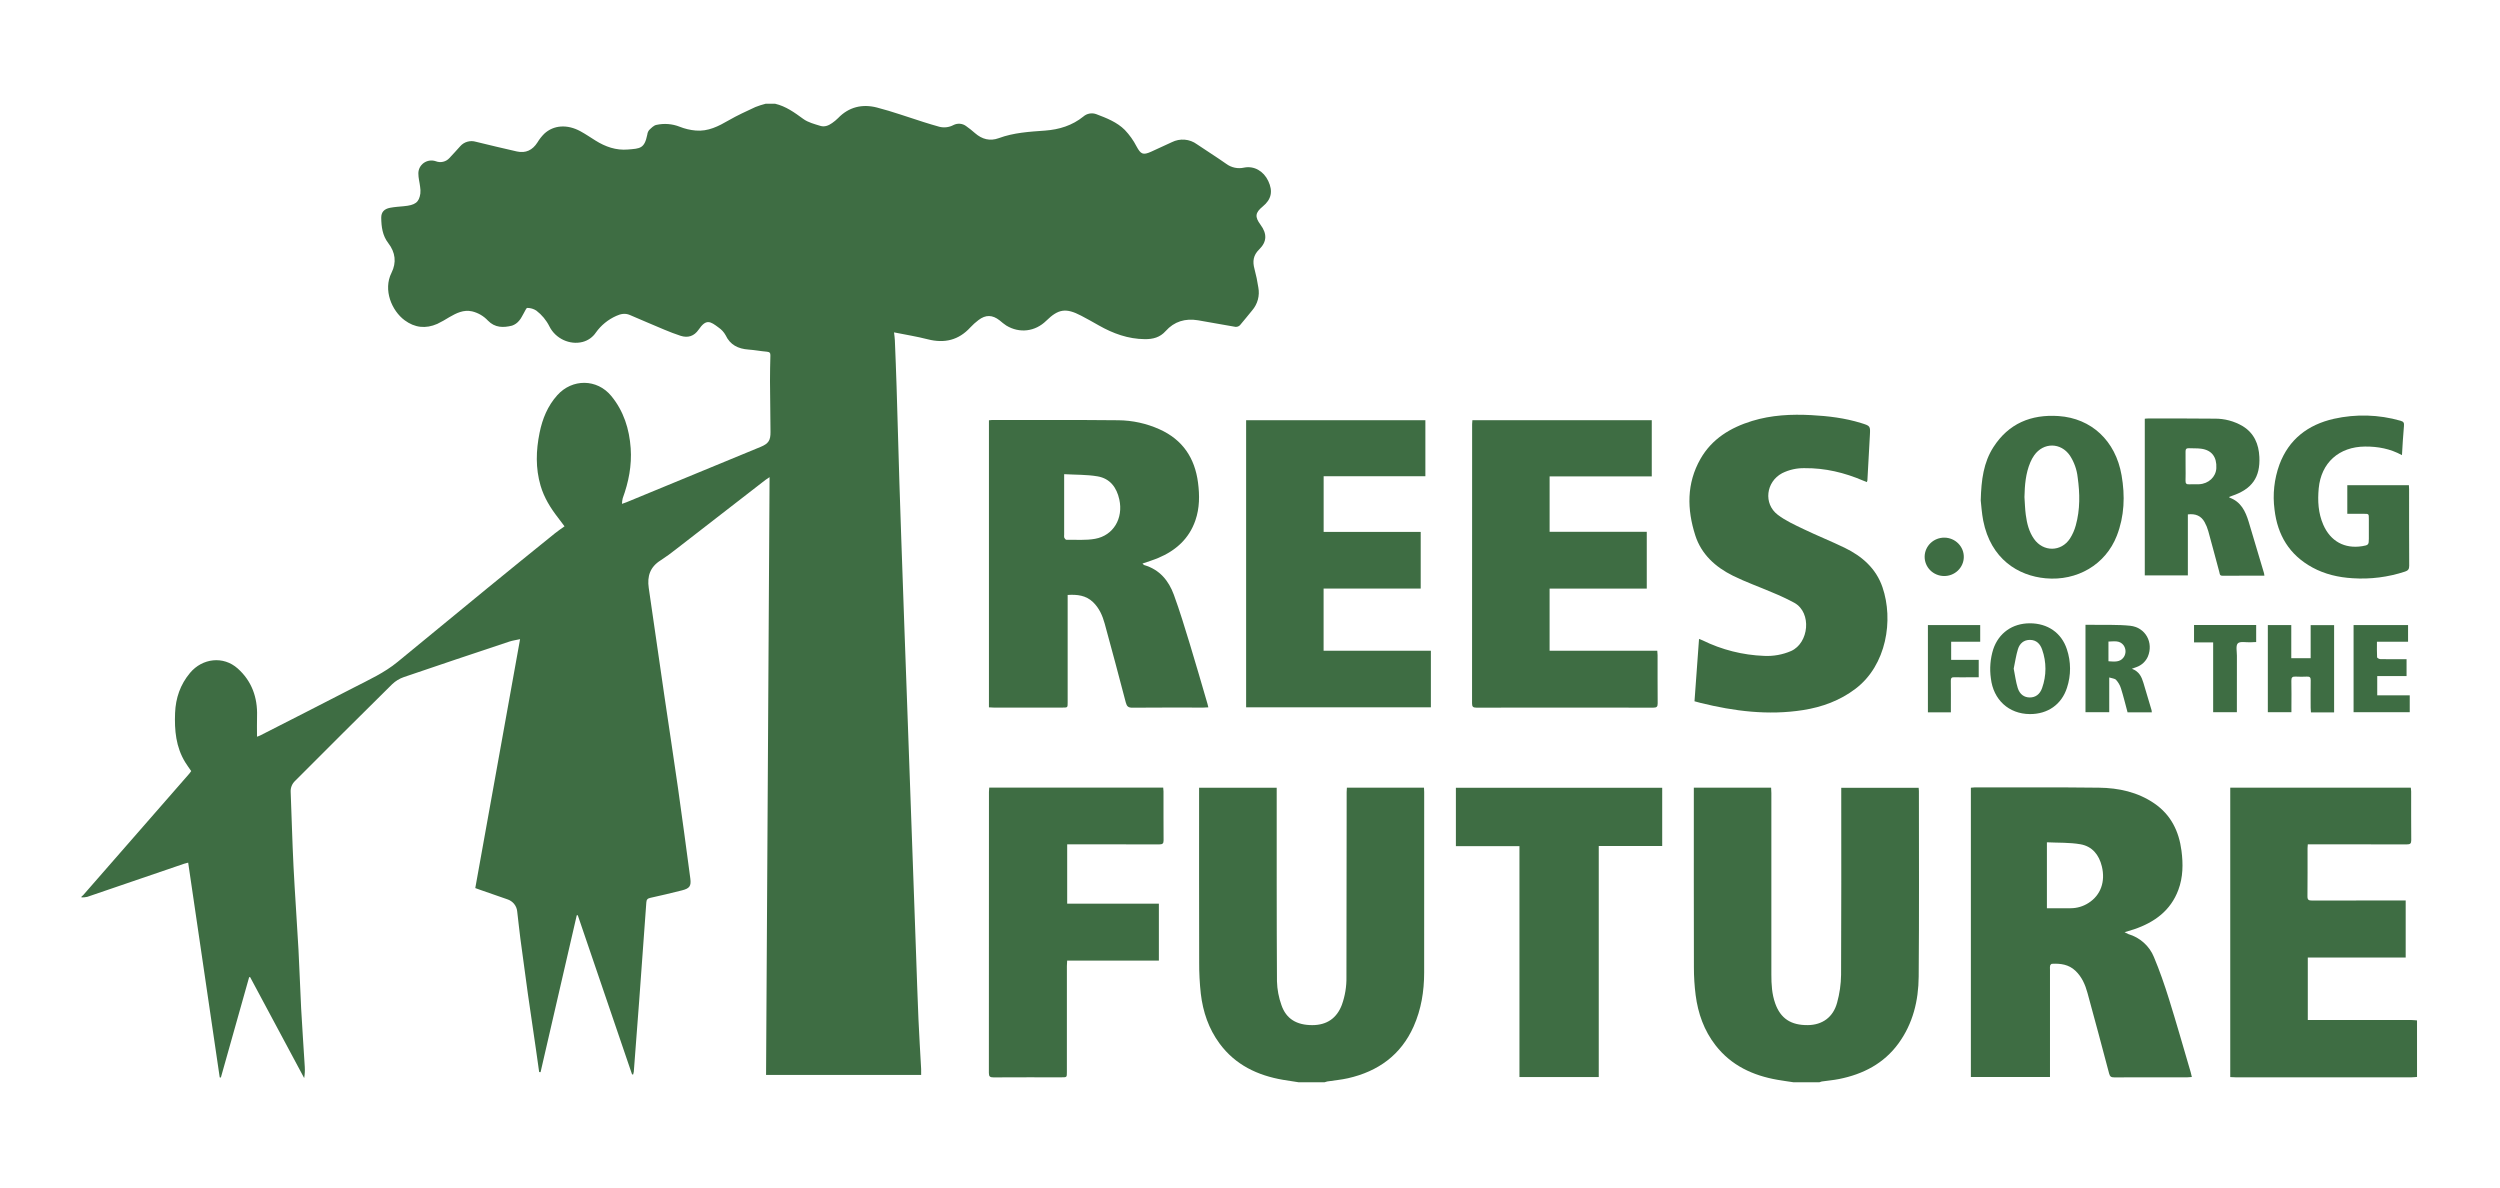
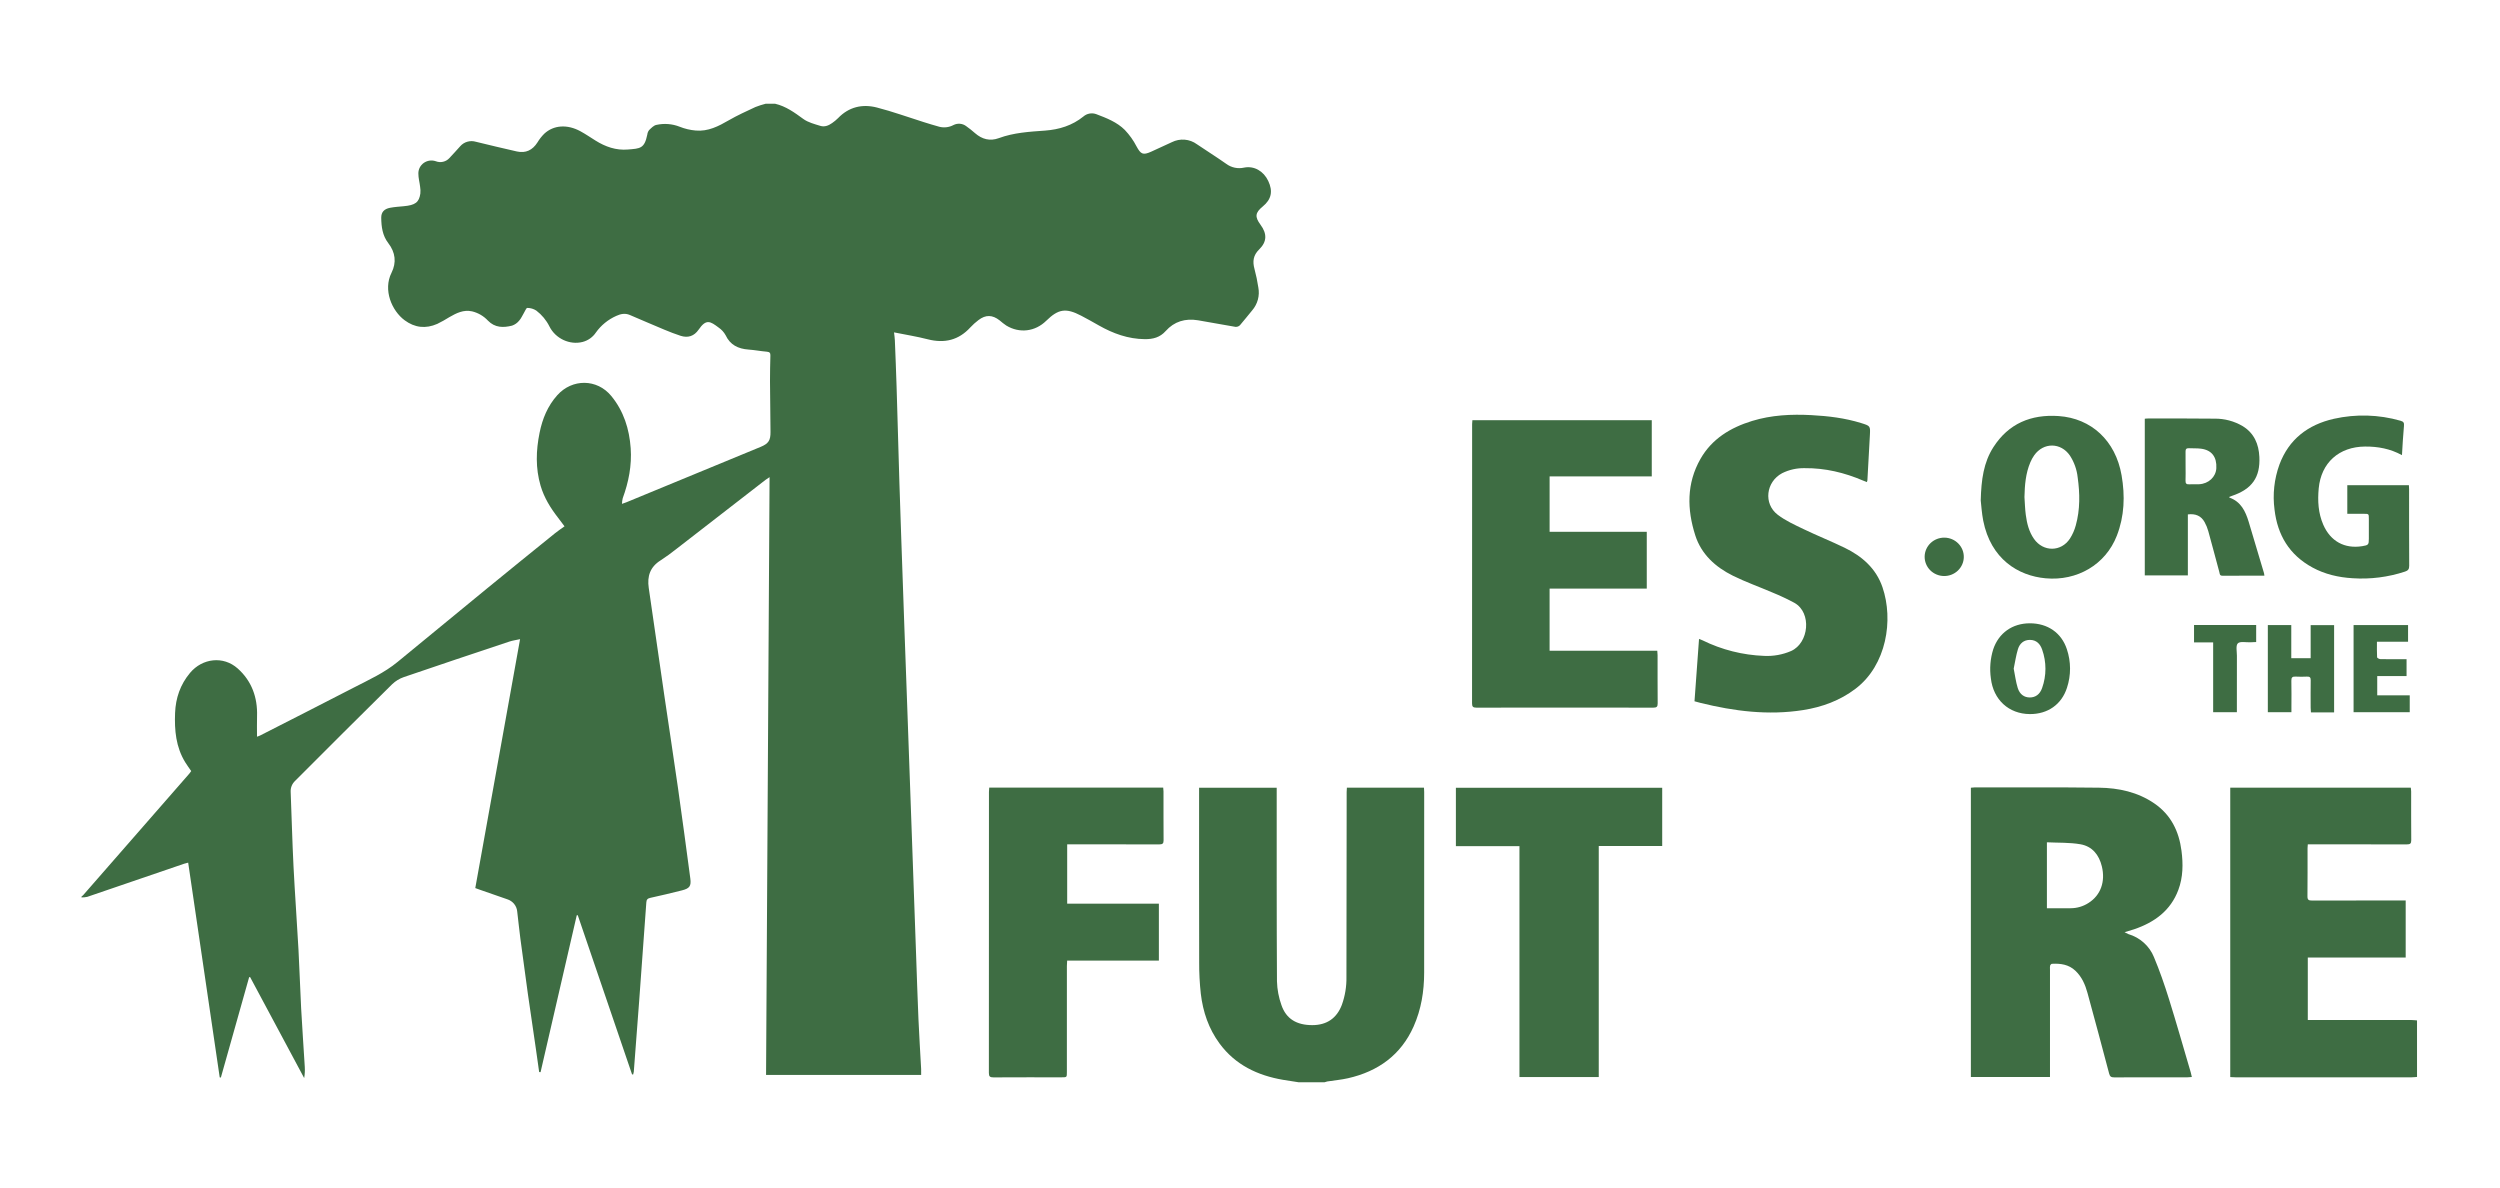
<svg xmlns="http://www.w3.org/2000/svg" width="160" height="76" viewBox="0 0 160 76" fill="none">
  <path d="M49.602 6.638C50.299 6.799 50.849 7.204 51.413 7.614C51.721 7.838 52.129 7.94 52.506 8.057C52.772 8.139 53.032 8.036 53.255 7.876C53.391 7.783 53.518 7.677 53.635 7.561C54.325 6.842 55.187 6.641 56.121 6.881C57.128 7.14 58.109 7.498 59.103 7.81C59.442 7.916 59.782 8.021 60.125 8.115C60.427 8.189 60.746 8.149 61.02 8.004C61.149 7.937 61.295 7.908 61.441 7.921C61.587 7.934 61.726 7.988 61.841 8.077C62.036 8.215 62.223 8.363 62.402 8.522C62.849 8.912 63.357 9.051 63.924 8.841C64.88 8.487 65.881 8.43 66.883 8.358C67.787 8.292 68.626 8.032 69.338 7.456C69.448 7.36 69.582 7.296 69.727 7.269C69.872 7.242 70.021 7.255 70.159 7.305C70.816 7.554 71.488 7.815 71.99 8.318C72.288 8.632 72.54 8.985 72.737 9.368C73.009 9.868 73.146 9.946 73.671 9.71C74.116 9.51 74.556 9.3 75.001 9.098C75.253 8.971 75.538 8.916 75.821 8.939C76.104 8.963 76.375 9.064 76.602 9.231C77.224 9.653 77.861 10.051 78.475 10.483C78.636 10.604 78.823 10.688 79.021 10.731C79.219 10.773 79.424 10.772 79.622 10.727C80.266 10.599 80.869 10.949 81.168 11.582C81.481 12.245 81.369 12.761 80.813 13.217C80.329 13.615 80.298 13.874 80.672 14.382C81.094 14.952 81.096 15.464 80.587 15.963C80.202 16.34 80.157 16.733 80.286 17.21C80.391 17.603 80.474 18.001 80.534 18.403C80.582 18.66 80.572 18.924 80.504 19.177C80.435 19.43 80.311 19.665 80.139 19.865C79.873 20.178 79.627 20.507 79.356 20.815C79.318 20.852 79.274 20.88 79.225 20.898C79.175 20.915 79.123 20.923 79.07 20.919C78.269 20.787 77.472 20.631 76.672 20.498C75.859 20.363 75.15 20.572 74.602 21.188C74.24 21.594 73.793 21.711 73.269 21.706C72.197 21.696 71.238 21.345 70.326 20.828C69.953 20.616 69.579 20.405 69.198 20.206C68.217 19.694 67.737 19.767 66.956 20.532C66.248 21.225 65.251 21.348 64.404 20.836C64.254 20.734 64.111 20.623 63.975 20.504C63.512 20.141 63.083 20.131 62.617 20.489C62.433 20.628 62.261 20.783 62.104 20.952C61.355 21.771 60.45 21.99 59.373 21.714C58.679 21.535 57.967 21.423 57.218 21.272C57.24 21.477 57.265 21.627 57.271 21.778C57.31 22.761 57.351 23.745 57.381 24.729C57.445 26.788 57.5 28.847 57.562 30.905C57.599 32.102 57.638 33.298 57.682 34.494C57.748 36.397 57.815 38.301 57.882 40.205C57.931 41.58 57.981 42.954 58.031 44.329C58.114 46.656 58.198 48.983 58.281 51.309C58.331 52.7 58.38 54.091 58.43 55.482C58.497 57.353 58.563 59.225 58.63 61.096C58.679 62.471 58.721 63.846 58.781 65.22C58.827 66.285 58.896 67.349 58.953 68.414C58.959 68.535 58.954 68.657 58.954 68.796H49.028C49.103 56.062 49.178 43.309 49.252 30.537C49.145 30.609 49.065 30.656 48.992 30.713C47.095 32.182 45.198 33.652 43.301 35.123C42.973 35.386 42.632 35.633 42.279 35.863C41.602 36.286 41.41 36.884 41.52 37.63C41.858 39.924 42.181 42.219 42.517 44.513C42.806 46.493 43.112 48.47 43.394 50.451C43.668 52.376 43.923 54.303 44.181 56.23C44.244 56.705 44.134 56.86 43.649 56.983C42.975 57.153 42.298 57.315 41.619 57.463C41.435 57.503 41.377 57.581 41.365 57.755C41.215 59.867 41.062 61.977 40.905 64.088C40.794 65.589 40.68 67.091 40.563 68.592C40.554 68.649 40.542 68.705 40.525 68.76L40.453 68.766C39.294 65.369 38.136 61.972 36.977 58.574L36.913 58.576L34.596 68.619L34.506 68.611C34.438 68.124 34.371 67.637 34.3 67.151C34.129 65.968 33.95 64.786 33.783 63.602C33.618 62.426 33.458 61.249 33.304 60.071C33.229 59.499 33.172 58.924 33.103 58.351C33.09 58.17 33.022 57.998 32.908 57.856C32.794 57.714 32.639 57.608 32.464 57.553C31.871 57.343 31.276 57.14 30.682 56.933C30.598 56.904 30.515 56.872 30.418 56.836C31.372 51.535 32.323 46.248 33.285 40.906C33.021 40.965 32.801 40.993 32.596 41.062C30.343 41.813 28.09 42.564 25.844 43.334C25.563 43.431 25.308 43.588 25.095 43.793C23.018 45.846 20.948 47.907 18.887 49.976C18.791 50.066 18.716 50.175 18.667 50.296C18.618 50.417 18.596 50.548 18.603 50.678C18.666 52.264 18.705 53.851 18.784 55.437C18.874 57.225 19.006 59.011 19.104 60.799C19.173 62.042 19.206 63.288 19.273 64.532C19.34 65.784 19.431 67.034 19.506 68.285C19.52 68.523 19.507 68.762 19.467 68.996L16.008 62.535L15.945 62.539C15.342 64.679 14.739 66.82 14.136 68.961L14.062 68.954L12.043 55.209C11.941 55.236 11.862 55.252 11.787 55.278C9.721 55.985 7.654 56.692 5.587 57.398C5.465 57.425 5.339 57.437 5.213 57.435V57.386C5.252 57.357 5.288 57.325 5.322 57.291C7.587 54.699 9.852 52.107 12.115 49.514C12.162 49.461 12.2 49.4 12.238 49.349C12.102 49.151 11.969 48.973 11.854 48.785C11.255 47.809 11.161 46.732 11.205 45.627C11.244 44.67 11.538 43.81 12.163 43.064C12.953 42.122 14.293 41.962 15.214 42.784C16.113 43.587 16.489 44.64 16.451 45.835C16.438 46.263 16.449 46.691 16.449 47.149C16.535 47.116 16.596 47.099 16.652 47.07C18.646 46.052 20.643 45.039 22.632 44.011C23.6 43.511 24.599 43.061 25.448 42.361C27.349 40.793 29.253 39.229 31.16 37.669C32.608 36.485 34.06 35.306 35.516 34.132C35.706 33.978 35.911 33.843 36.13 33.685C35.982 33.488 35.852 33.311 35.718 33.138C35.231 32.512 34.821 31.849 34.597 31.084C34.268 29.961 34.303 28.833 34.532 27.702C34.712 26.81 35.047 25.984 35.666 25.293C36.624 24.225 38.212 24.235 39.122 25.343C39.917 26.31 40.277 27.456 40.364 28.683C40.442 29.788 40.233 30.853 39.853 31.891C39.825 32.008 39.81 32.127 39.806 32.247C39.941 32.199 40.012 32.177 40.081 32.149C42.947 30.967 45.814 29.784 48.68 28.601C49.186 28.392 49.318 28.184 49.312 27.643C49.3 26.56 49.285 25.477 49.28 24.394C49.278 23.849 49.292 23.303 49.305 22.758C49.309 22.602 49.27 22.525 49.088 22.51C48.692 22.477 48.299 22.4 47.903 22.372C47.239 22.323 46.732 22.077 46.438 21.452C46.331 21.258 46.179 21.092 45.995 20.966C45.456 20.562 45.198 20.388 44.709 21.101C44.43 21.507 44.034 21.646 43.557 21.491C43.205 21.376 42.857 21.241 42.515 21.098C41.775 20.79 41.04 20.47 40.303 20.156C40.005 20.03 39.721 20.088 39.44 20.218C38.915 20.452 38.464 20.82 38.135 21.284C37.937 21.58 37.634 21.794 37.285 21.885C36.471 22.094 35.554 21.677 35.163 20.891C34.966 20.495 34.678 20.148 34.323 19.877C34.152 19.767 33.952 19.707 33.748 19.706C33.681 19.703 33.603 19.91 33.533 20.023C33.431 20.191 33.355 20.379 33.225 20.523C33.107 20.668 32.95 20.779 32.771 20.841C32.213 20.98 31.676 20.981 31.228 20.52C30.957 20.228 30.605 20.022 30.214 19.927C29.665 19.805 29.21 20.038 28.761 20.296C28.51 20.455 28.25 20.599 27.983 20.73C27.246 21.053 26.544 20.977 25.896 20.496C25.075 19.888 24.506 18.559 25.056 17.459C25.387 16.797 25.307 16.151 24.847 15.555C24.478 15.076 24.405 14.509 24.399 13.935C24.396 13.573 24.591 13.369 24.966 13.298C25.25 13.244 25.541 13.226 25.83 13.199C26.576 13.131 26.82 12.954 26.903 12.384C26.917 12.239 26.911 12.092 26.887 11.948C26.854 11.667 26.773 11.386 26.776 11.105C26.773 10.973 26.804 10.842 26.864 10.724C26.925 10.606 27.014 10.504 27.123 10.426C27.233 10.349 27.36 10.299 27.493 10.28C27.627 10.262 27.763 10.275 27.89 10.319C28.038 10.377 28.201 10.389 28.356 10.353C28.511 10.318 28.651 10.237 28.757 10.121C28.998 9.873 29.222 9.61 29.456 9.357C29.576 9.22 29.734 9.12 29.911 9.07C30.088 9.019 30.276 9.02 30.452 9.072C31.329 9.281 32.204 9.501 33.085 9.695C33.651 9.82 34.085 9.604 34.395 9.118C34.516 8.915 34.663 8.727 34.832 8.559C35.43 8.001 36.305 7.942 37.144 8.399C37.477 8.58 37.791 8.796 38.114 8.997C38.745 9.392 39.425 9.633 40.184 9.569C40.964 9.504 41.243 9.519 41.427 8.615C41.438 8.509 41.478 8.409 41.544 8.325C41.681 8.194 41.836 8.027 42.007 7.994C42.504 7.883 43.024 7.923 43.496 8.11C43.825 8.241 44.172 8.324 44.526 8.354C45.318 8.425 45.985 8.079 46.646 7.696C47.193 7.38 47.774 7.118 48.349 6.849C48.562 6.765 48.781 6.695 49.004 6.639L49.602 6.638Z" fill="#3E6D43" />
-   <path d="M114.789 69.266C114.448 69.214 114.106 69.168 113.767 69.109C112.177 68.833 110.797 68.189 109.795 66.9C109.056 65.95 108.673 64.856 108.521 63.685C108.446 63.096 108.409 62.503 108.41 61.909C108.4 58.194 108.405 54.479 108.405 50.764V50.411H113.352C113.358 50.534 113.367 50.647 113.367 50.759C113.368 54.629 113.368 58.499 113.367 62.368C113.367 62.998 113.4 63.621 113.615 64.222C113.958 65.184 114.62 65.621 115.709 65.607C116.63 65.595 117.323 65.104 117.575 64.17C117.735 63.59 117.821 62.992 117.829 62.391C117.85 58.505 117.84 54.618 117.84 50.732V50.418H122.794C122.8 50.485 122.81 50.555 122.81 50.626C122.81 54.585 122.83 58.545 122.796 62.504C122.783 64.038 122.431 65.51 121.496 66.789C120.56 68.068 119.241 68.749 117.699 69.058C117.335 69.131 116.961 69.161 116.592 69.215C116.538 69.227 116.486 69.244 116.435 69.266L114.789 69.266Z" fill="#3E6D43" />
  <path d="M83.118 69.266C82.786 69.214 82.454 69.167 82.122 69.11C80.477 68.828 79.062 68.152 78.057 66.792C77.353 65.84 76.989 64.755 76.852 63.601C76.778 62.93 76.743 62.255 76.747 61.58C76.737 57.971 76.742 54.361 76.742 50.752V50.416H81.709C81.709 50.524 81.709 50.627 81.709 50.73C81.711 54.755 81.702 58.78 81.726 62.804C81.74 63.324 81.837 63.838 82.013 64.328C82.315 65.211 82.99 65.612 83.998 65.608C84.914 65.604 85.551 65.169 85.877 64.315C86.085 63.738 86.184 63.129 86.172 62.518C86.178 59.096 86.183 55.675 86.185 52.253C86.186 51.732 86.184 51.21 86.186 50.689C86.186 50.601 86.196 50.513 86.201 50.411H91.135C91.14 50.513 91.148 50.6 91.148 50.687C91.148 54.541 91.148 58.395 91.146 62.248C91.145 63.438 90.959 64.601 90.47 65.698C89.66 67.513 88.21 68.566 86.273 69.007C85.838 69.106 85.389 69.144 84.948 69.213C84.885 69.227 84.824 69.245 84.764 69.266L83.118 69.266Z" fill="#3E6D43" />
  <path d="M154.69 68.924C154.574 68.932 154.459 68.948 154.343 68.948C150.586 68.949 146.828 68.949 143.071 68.948C142.965 68.948 142.859 68.939 142.736 68.933V50.411H154.291C154.299 50.494 154.314 50.579 154.314 50.664C154.316 51.699 154.309 52.734 154.32 53.768C154.323 53.989 154.249 54.042 154.035 54.041C152.04 54.034 150.045 54.037 148.05 54.037H147.699C147.693 54.13 147.683 54.208 147.683 54.285C147.682 55.312 147.689 56.339 147.677 57.365C147.674 57.59 147.755 57.635 147.965 57.634C149.852 57.628 151.739 57.63 153.626 57.63H153.964V61.283H147.699V65.281H148.009C150.12 65.281 152.231 65.282 154.342 65.282C154.458 65.282 154.573 65.298 154.689 65.306L154.69 68.924Z" fill="#3E6D43" />
  <path d="M135.972 59.661C136.049 59.706 136.129 59.746 136.211 59.781C136.58 59.889 136.919 60.077 137.203 60.332C137.487 60.586 137.709 60.901 137.851 61.251C138.219 62.128 138.531 63.03 138.814 63.937C139.302 65.499 139.748 67.073 140.21 68.642C140.235 68.726 140.251 68.812 140.278 68.928C140.171 68.936 140.084 68.947 139.997 68.948C138.434 68.949 136.872 68.946 135.309 68.952C135.122 68.953 135.036 68.906 134.986 68.713C134.532 66.99 134.07 65.269 133.6 63.551C133.455 63.02 133.24 62.519 132.824 62.126C132.401 61.726 131.876 61.652 131.323 61.683C131.28 61.685 131.22 61.753 131.207 61.8C131.194 61.881 131.192 61.962 131.199 62.044C131.199 64.227 131.199 66.411 131.199 68.594V68.928H126.136V50.414C126.215 50.407 126.287 50.395 126.359 50.395C129.019 50.397 131.679 50.379 134.338 50.412C135.598 50.428 136.814 50.692 137.874 51.417C138.947 52.151 139.455 53.209 139.615 54.449C139.725 55.296 139.718 56.141 139.413 56.956C138.92 58.277 137.892 59.028 136.585 59.473C136.406 59.533 136.224 59.584 135.972 59.661ZM131.002 58.127C131.522 58.127 132.02 58.128 132.517 58.127C132.926 58.127 133.326 58.009 133.668 57.787C134.447 57.292 134.755 56.42 134.518 55.447C134.338 54.708 133.904 54.164 133.143 54.032C132.449 53.912 131.728 53.943 131.002 53.907V58.127Z" fill="#3E6D43" />
-   <path d="M63.292 26.898C63.367 26.891 63.431 26.879 63.495 26.879C66.187 26.881 68.88 26.869 71.572 26.896C72.48 26.904 73.376 27.101 74.202 27.472C75.698 28.142 76.469 29.321 76.673 30.887C76.779 31.701 76.778 32.513 76.506 33.301C76.103 34.474 75.257 35.235 74.121 35.712C73.804 35.844 73.472 35.943 73.119 36.067C73.166 36.11 73.193 36.154 73.23 36.165C74.22 36.454 74.796 37.164 75.126 38.063C75.503 39.094 75.822 40.146 76.143 41.196C76.533 42.472 76.9 43.755 77.276 45.035C77.296 45.102 77.31 45.172 77.334 45.27C77.211 45.276 77.115 45.284 77.018 45.285C75.506 45.285 73.993 45.277 72.481 45.292C72.209 45.295 72.116 45.209 72.051 44.96C71.612 43.276 71.162 41.595 70.702 39.916C70.561 39.402 70.35 38.914 69.95 38.532C69.502 38.104 68.95 38.038 68.33 38.077V38.408C68.33 40.592 68.33 42.775 68.33 44.958C68.33 45.284 68.33 45.285 68.009 45.285C66.538 45.285 65.068 45.285 63.597 45.285C63.499 45.285 63.401 45.275 63.292 45.27L63.292 26.898ZM68.106 30.347V30.701C68.106 31.875 68.106 33.048 68.106 34.221C68.096 34.285 68.099 34.351 68.113 34.414C68.137 34.469 68.203 34.546 68.249 34.546C68.862 34.537 69.49 34.592 70.086 34.484C71.261 34.272 71.902 33.17 71.636 31.967C71.468 31.201 71.046 30.623 70.241 30.486C69.555 30.369 68.844 30.39 68.106 30.347Z" fill="#3E6D43" />
  <path d="M94.233 26.892H105.713V30.491H99.175V34.035H105.393V37.669H99.174V41.646H106.066C106.074 41.757 106.085 41.844 106.085 41.932C106.087 42.959 106.081 43.985 106.091 45.012C106.093 45.224 106.034 45.291 105.811 45.29C102.037 45.283 98.264 45.283 94.49 45.29C94.267 45.29 94.211 45.222 94.211 45.011C94.216 39.055 94.218 33.099 94.216 27.143C94.216 27.064 94.227 26.984 94.233 26.892Z" fill="#3E6D43" />
-   <path d="M79.752 26.894H91.224V30.479H84.713V34.042H90.925V37.668H84.71V41.647H91.576V45.268H79.752V26.894Z" fill="#3E6D43" />
  <path d="M108.448 44.882C108.544 43.557 108.64 42.239 108.738 40.893C108.833 40.93 108.901 40.951 108.965 40.982C110.192 41.586 111.537 41.926 112.91 41.977C113.501 42.006 114.091 41.898 114.632 41.664C115.772 41.151 115.966 39.218 114.846 38.584C114.389 38.338 113.918 38.117 113.437 37.921C112.595 37.558 111.725 37.252 110.906 36.846C109.784 36.289 108.885 35.473 108.498 34.264C107.966 32.6 107.935 30.938 108.831 29.368C109.559 28.09 110.745 27.367 112.137 26.94C113.374 26.561 114.647 26.5 115.931 26.568C117.01 26.626 118.079 26.753 119.114 27.076C119.701 27.259 119.704 27.259 119.673 27.846C119.622 28.813 119.568 29.78 119.513 30.747C119.506 30.783 119.495 30.819 119.482 30.853C119.398 30.82 119.318 30.793 119.241 30.759C118.049 30.248 116.807 29.95 115.501 29.962C115.001 29.951 114.505 30.061 114.059 30.283C113.022 30.833 112.846 32.236 113.774 32.944C114.271 33.323 114.863 33.592 115.434 33.866C116.298 34.281 117.191 34.638 118.053 35.055C119.176 35.599 120.069 36.383 120.479 37.583C121.194 39.674 120.743 42.568 118.756 44.078C117.759 44.836 116.621 45.252 115.392 45.446C113.171 45.794 110.992 45.519 108.834 44.986C108.715 44.956 108.597 44.922 108.448 44.882Z" fill="#3E6D43" />
  <path d="M63.311 50.406H74.445C74.452 50.494 74.464 50.572 74.464 50.651C74.466 51.694 74.46 52.737 74.469 53.78C74.471 53.985 74.401 54.041 74.198 54.041C72.344 54.034 70.491 54.037 68.638 54.037H68.3V57.835H74.168V61.477H68.298C68.291 61.609 68.281 61.712 68.281 61.814C68.28 64.079 68.28 66.344 68.28 68.609C68.28 68.948 68.28 68.948 67.948 68.948C66.493 68.948 65.038 68.944 63.584 68.953C63.358 68.954 63.287 68.894 63.288 68.666C63.294 62.67 63.295 56.673 63.293 50.677C63.293 50.59 63.304 50.503 63.311 50.406Z" fill="#3E6D43" />
  <path d="M97.245 54.154H93.177V50.417H106.381V54.144H102.32V68.931H97.245V54.154Z" fill="#3E6D43" />
  <path d="M144.922 36.843C144.007 36.843 143.119 36.84 142.231 36.846C142.051 36.847 142.065 36.712 142.038 36.615C141.801 35.743 141.574 34.87 141.332 33.999C141.276 33.796 141.196 33.6 141.094 33.414C140.875 33.02 140.523 32.861 140.023 32.921V36.827H137.266V26.798C137.335 26.793 137.414 26.781 137.493 26.782C138.906 26.783 140.318 26.777 141.731 26.794C142.366 26.786 142.991 26.952 143.534 27.274C144.273 27.728 144.559 28.429 144.599 29.238C144.665 30.552 144.122 31.307 142.842 31.737C142.783 31.756 142.726 31.782 142.673 31.803C142.676 31.831 142.675 31.843 142.678 31.844C143.42 32.105 143.709 32.72 143.914 33.39C144.248 34.487 144.571 35.588 144.898 36.687C144.909 36.739 144.917 36.791 144.922 36.843ZM139.877 29.86C139.877 30.161 139.886 30.463 139.874 30.764C139.866 30.95 139.939 31.008 140.121 30.996C140.328 30.983 140.537 31.001 140.744 30.991C141.349 30.961 141.816 30.523 141.845 29.965C141.883 29.25 141.554 28.811 140.881 28.718C140.62 28.682 140.351 28.701 140.087 28.686C139.918 28.677 139.872 28.756 139.875 28.907C139.882 29.224 139.877 29.542 139.877 29.86Z" fill="#3E6D43" />
  <path d="M126.767 32.031C126.8 30.692 126.953 29.59 127.58 28.614C128.548 27.109 129.983 26.505 131.758 26.628C133.84 26.773 135.396 28.197 135.781 30.418C136.009 31.732 135.966 33.029 135.477 34.286C134.755 36.142 132.929 37.196 130.918 37.011C129.159 36.85 127.412 35.778 126.926 33.322C126.83 32.828 126.802 32.322 126.767 32.031ZM129.565 31.812C129.592 32.193 129.6 32.576 129.651 32.954C129.723 33.496 129.851 34.026 130.174 34.487C130.765 35.333 131.913 35.331 132.478 34.468C132.644 34.206 132.77 33.922 132.85 33.624C133.131 32.612 133.115 31.582 132.971 30.552C132.918 30.057 132.749 29.58 132.477 29.16C131.897 28.309 130.784 28.299 130.189 29.139C130.091 29.279 130.008 29.43 129.942 29.587C129.639 30.299 129.583 31.051 129.565 31.811V31.812Z" fill="#3E6D43" />
  <path d="M153.726 29.129C152.966 28.715 152.187 28.574 151.367 28.579C149.692 28.59 148.549 29.619 148.397 31.262C148.324 32.058 148.365 32.839 148.69 33.584C149.153 34.644 150.055 35.136 151.182 34.955C151.578 34.892 151.606 34.861 151.606 34.477C151.606 34.054 151.606 33.63 151.606 33.207C151.606 32.884 151.605 32.884 151.287 32.884C150.939 32.884 150.592 32.884 150.227 32.884V31.053H154.17C154.175 31.145 154.182 31.224 154.182 31.304C154.183 32.941 154.178 34.578 154.189 36.215C154.19 36.428 154.112 36.518 153.923 36.581C152.843 36.938 151.702 37.083 150.565 37.007C149.659 36.952 148.793 36.753 147.996 36.319C146.512 35.511 145.76 34.24 145.57 32.616C145.441 31.643 145.549 30.655 145.884 29.731C146.485 28.119 147.701 27.181 149.374 26.802C150.781 26.487 152.247 26.53 153.632 26.927C153.838 26.984 153.872 27.067 153.853 27.266C153.794 27.873 153.767 28.482 153.726 29.129Z" fill="#3E6D43" />
  <path d="M149.383 45.592H147.9C147.894 45.487 147.883 45.392 147.882 45.297C147.881 44.71 147.875 44.124 147.885 43.538C147.889 43.352 147.822 43.294 147.641 43.303C147.4 43.315 147.159 43.315 146.918 43.302C146.715 43.291 146.642 43.354 146.647 43.562C146.66 44.14 146.652 44.718 146.651 45.296V45.582H145.141V40.005H146.642V42.126H147.882V40.007H149.383L149.383 45.592Z" fill="#3E6D43" />
-   <path d="M136.44 42.8C136.914 42.976 137.064 43.328 137.178 43.7C137.357 44.284 137.528 44.87 137.701 45.455C137.71 45.499 137.715 45.544 137.717 45.589H136.164C136.026 45.079 135.9 44.56 135.74 44.05C135.677 43.852 135.571 43.668 135.429 43.512C135.346 43.422 135.168 43.416 134.991 43.358V45.581H133.471V39.989C133.641 39.989 133.805 39.986 133.969 39.989C134.757 40.004 135.552 39.966 136.332 40.049C137.317 40.154 137.841 41.129 137.46 42.028C137.391 42.181 137.291 42.319 137.166 42.434C137.042 42.548 136.894 42.637 136.734 42.694C136.658 42.726 136.579 42.75 136.44 42.8ZM134.941 42.321C135.314 42.342 135.677 42.405 135.924 42.054C135.998 41.94 136.036 41.808 136.033 41.673C136.03 41.538 135.986 41.407 135.908 41.297C135.655 40.964 135.296 41.054 134.941 41.06V42.321Z" fill="#3E6D43" />
  <path d="M129.907 45.701C128.558 45.691 127.574 44.781 127.416 43.418C127.327 42.796 127.378 42.163 127.564 41.562C127.913 40.515 128.788 39.894 129.904 39.891C131.047 39.889 131.932 40.496 132.279 41.548C132.548 42.35 132.551 43.215 132.286 44.019C131.94 45.09 131.051 45.709 129.907 45.701ZM128.877 42.793C128.962 43.22 129.012 43.633 129.133 44.025C129.262 44.443 129.551 44.636 129.907 44.638C130.263 44.639 130.552 44.443 130.694 44.036C130.979 43.238 130.98 42.369 130.696 41.57C130.575 41.221 130.339 40.956 129.919 40.953C129.513 40.951 129.258 41.193 129.15 41.539C129.024 41.946 128.966 42.373 128.877 42.793V42.793Z" fill="#3E6D43" />
  <path d="M154.02 42.189V43.27H152.143V44.5H154.223V45.582H150.629V40.006H154.116V41.069H152.124C152.124 41.424 152.116 41.746 152.134 42.067C152.136 42.112 152.271 42.182 152.346 42.184C152.894 42.194 153.442 42.189 154.02 42.189Z" fill="#3E6D43" />
-   <path d="M124.856 45.589H123.386V40.006H126.733V41.071H124.874V42.233H126.638V43.346H125.999C125.692 43.346 125.385 43.355 125.078 43.343C124.899 43.336 124.851 43.402 124.853 43.569C124.861 44.147 124.856 44.725 124.856 45.303L124.856 45.589Z" fill="#3E6D43" />
  <path d="M144.395 40.002V41.09C144.271 41.095 144.15 41.1 144.03 41.106C143.751 41.119 143.366 41.03 143.222 41.174C143.078 41.317 143.163 41.694 143.162 41.968C143.158 43.075 143.16 44.183 143.16 45.29V45.58H141.642V41.112H140.418V40.002H144.395Z" fill="#3E6D43" />
  <path d="M123.177 35.618C123.182 35.292 123.32 34.981 123.558 34.755C123.797 34.528 124.118 34.404 124.45 34.409C124.783 34.414 125.099 34.549 125.33 34.783C125.562 35.017 125.689 35.331 125.683 35.657C125.681 35.818 125.646 35.977 125.58 36.126C125.515 36.273 125.42 36.407 125.302 36.52C125.184 36.632 125.044 36.72 124.891 36.78C124.738 36.839 124.575 36.868 124.41 36.865C124.246 36.863 124.083 36.829 123.932 36.764C123.781 36.7 123.644 36.608 123.53 36.492C123.415 36.376 123.325 36.239 123.265 36.089C123.204 35.939 123.175 35.779 123.177 35.618Z" fill="#3E6D43" />
</svg>